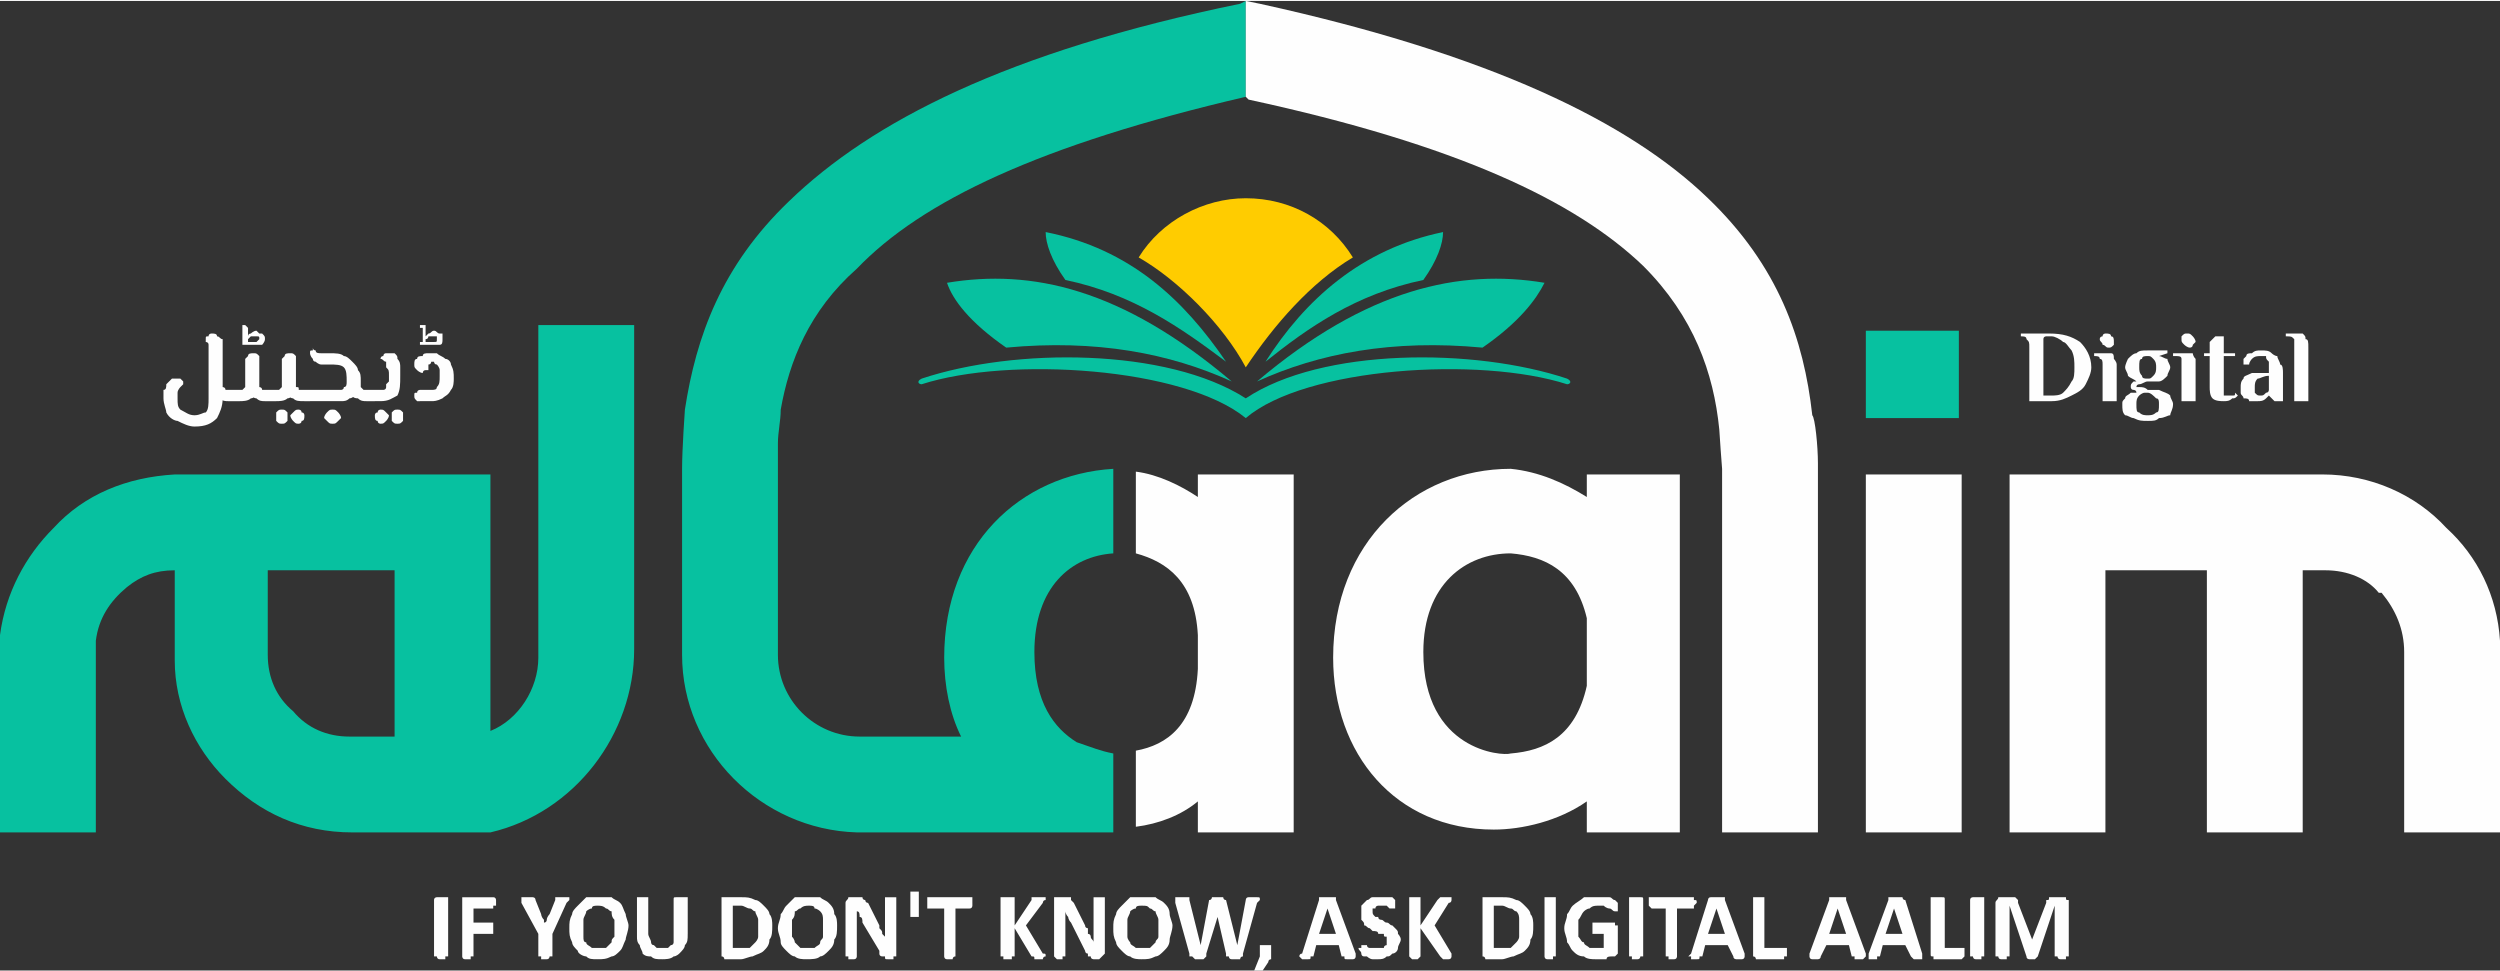
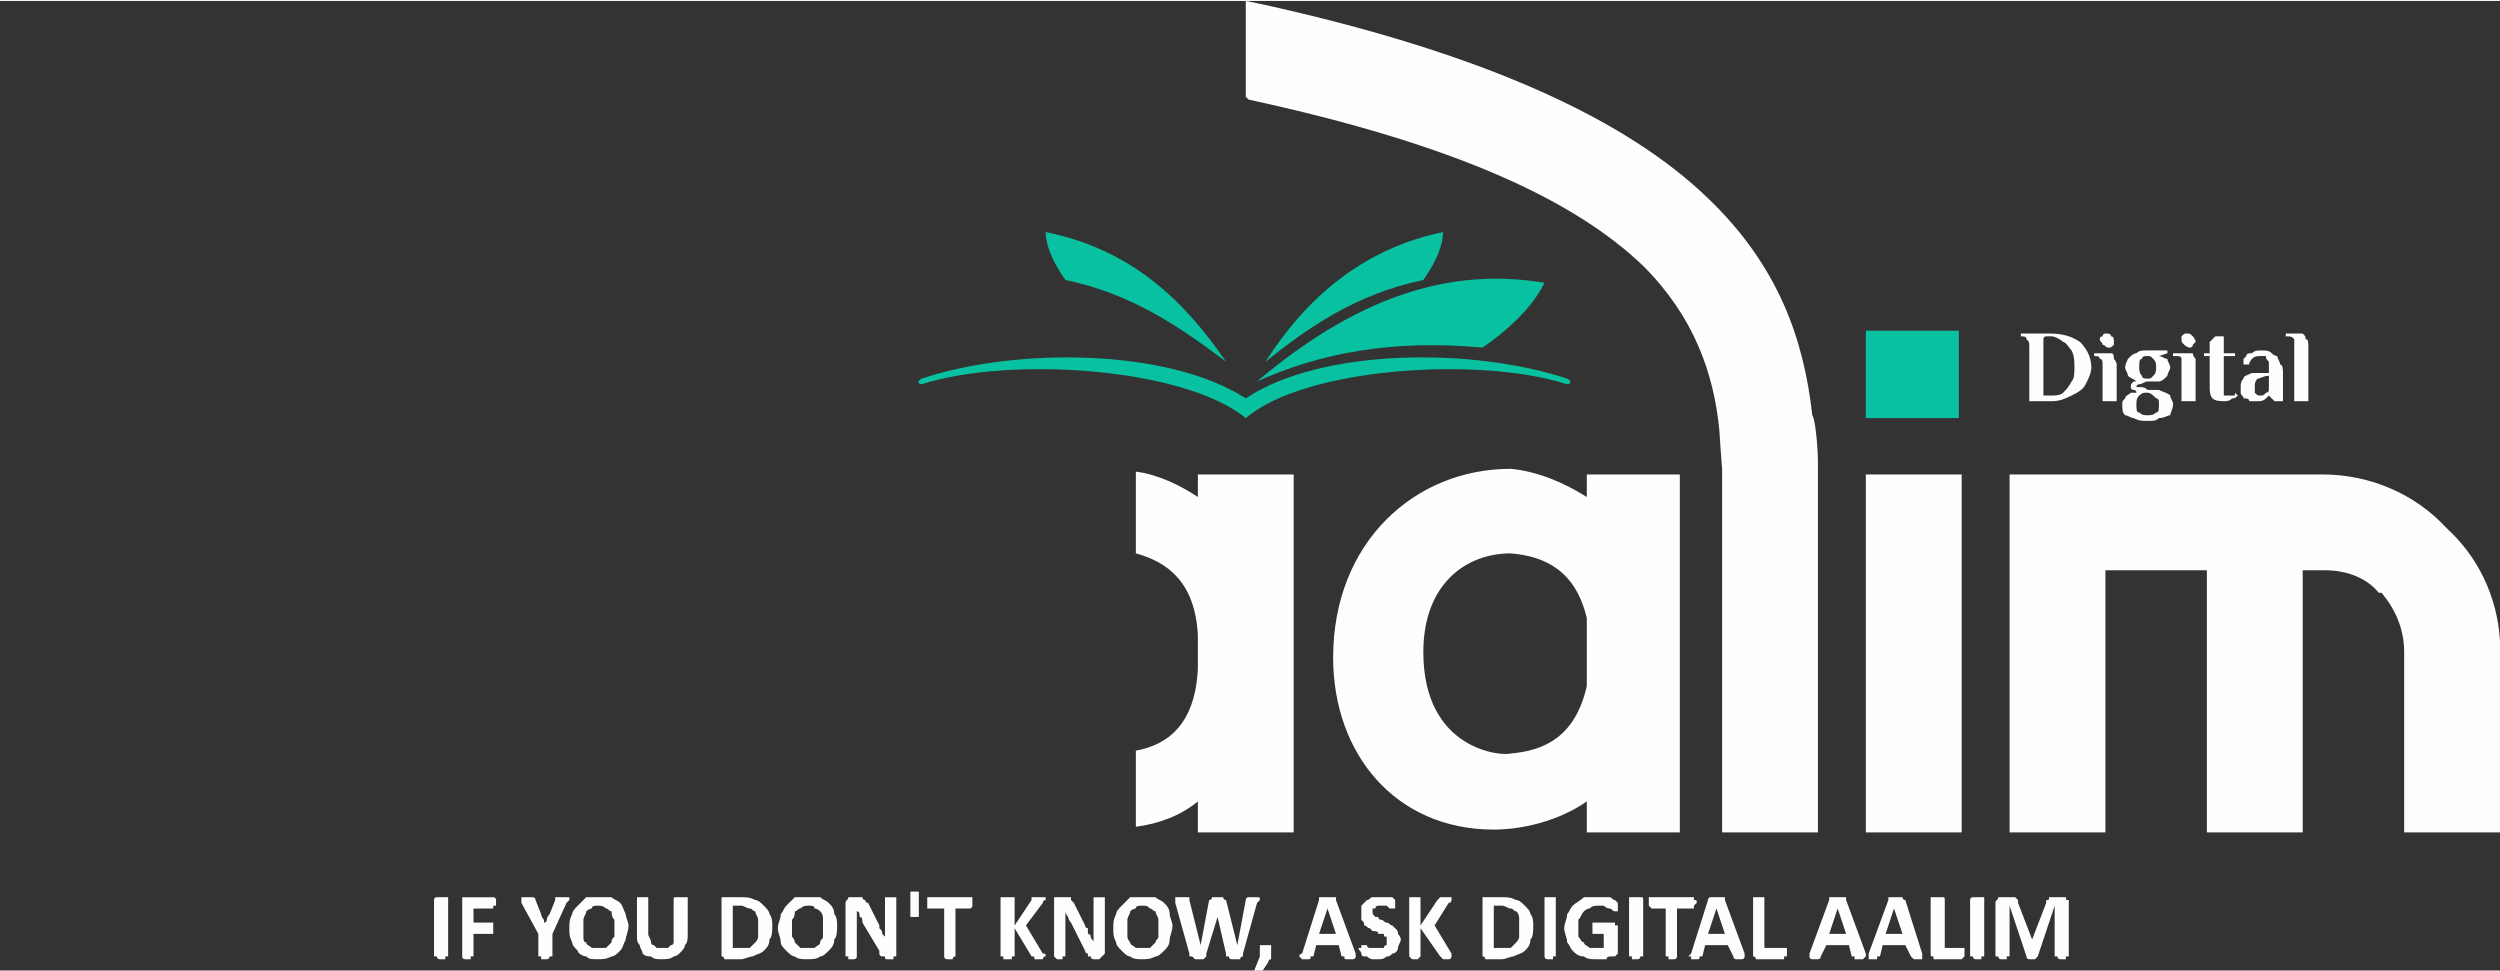
<svg xmlns="http://www.w3.org/2000/svg" xml:space="preserve" width="543px" height="211px" version="1.1" style="shape-rendering:geometricPrecision; text-rendering:geometricPrecision; image-rendering:optimizeQuality; fill-rule:evenodd; clip-rule:evenodd" viewBox="0 0 887 344">
  <rect x="0" y="0" width="887" height="344" fill="#333333" stroke="none" />
  <defs>
    <style type="text/css">
   
    .fil3 {fill:#07C1A0}
    .fil4 {fill:#FEFEFE}
    .fil2 {fill:#FFCC00}
    .fil0 {fill:#07C1A0;fill-rule:nonzero}
    .fil1 {fill:#FEFEFE;fill-rule:nonzero}
   
  </style>
  </defs>
  <g id="Layer_x0020_1">
    <g id="_2931169413152">
-       <path class="fil0" d="M140 261l0 -59 -45 0 0 30c0,8 3,15 9,20 5,6 12,9 20,9l16 0zm-140 34l0 -64 0 0c0,-2 0,-4 0,-6 2,-15 9,-28 19,-38 11,-12 26,-18 43,-19l112 0 0 5 0 86c10,-4 17,-15 17,-26l0 -118 34 0 0 115c0,30 -21,58 -51,65l0 -1 0 1 -12 0 -37 0c-18,0 -33,-7 -45,-19 -11,-11 -18,-26 -18,-42 0,-1 0,-2 0,-2l0 -30c-7,0 -12,2 -17,6 -6,5 -10,11 -11,19l0 68 -34 0zm395 -129c-33,2 -60,27 -60,67 0,10 2,20 6,28l-36 0c-16,0 -29,-13 -29,-29l0 -2 0 -73c0,-4 1,-8 1,-12 3,-17 10,-35 27,-50 23,-24 65,-44 138,-61l0 -34 -2 1c-83,17 -131,42 -160,70 -24,23 -33,48 -37,74 0,0 -1,14 -1,21l0 66c0,34 28,62 62,63l2 0 89 0 0 -28c-5,-1 -7,-2 -13,-4 -8,-5 -15,-14 -15,-32 0,-23 13,-34 28,-35l0 -30z" />
      <path class="fil1" d="M720 142l0 -19c0,-2 0,-2 -1,-3 0,-1 -1,-1 -2,-1l0 0 0 -1 10 0c5,0 8,1 11,3 2,2 4,5 4,9 0,2 -1,4 -2,6 -1,2 -3,3 -5,4 -2,1 -4,2 -7,2l-8 0zm8 -2c1,0 3,0 4,-1 1,-1 2,-2 3,-4 1,-1 1,-3 1,-5 0,-2 0,-4 -1,-6 -1,-1 -2,-3 -3,-3 -1,-1 -3,-2 -4,-2 -1,0 -1,0 -2,0 0,0 -1,0 -1,1l0 20c0,0 1,0 1,0 0,0 0,0 1,0 0,0 0,0 1,0zm18 2l0 -13c0,-1 0,-2 -1,-2 0,-1 -1,-1 -2,-1l0 0 0 -1 4 0c1,0 2,0 2,0 1,0 1,1 1,2 0,0 1,1 1,2l0 13 -5 0zm2 -19c-1,0 -1,-1 -2,-1 0,-1 -1,-1 -1,-2 0,-1 1,-1 1,-1 0,-1 1,-1 1,-1 1,0 2,0 2,1 1,0 1,1 1,2 0,0 0,1 0,1 -1,1 -1,1 -2,1zm14 26c-2,0 -3,0 -5,-1 -1,0 -2,-1 -3,-1 -1,-1 -1,-2 -1,-4 0,-1 0,-1 1,-2 0,-1 1,-1 2,-2 0,0 1,0 2,0 0,-1 -1,-1 -1,-1 -1,0 -1,-1 -1,-1 0,-1 0,-1 1,-2 0,0 0,0 1,0 -1,-1 -2,-1 -3,-2 0,-1 -1,-2 -1,-3 0,-1 1,-3 1,-3 1,-1 2,-2 3,-2 1,-1 2,-1 4,-1l7 0 0 1 -3 1c1,0 2,1 3,1 0,1 1,2 1,3 0,1 -1,2 -1,3 -1,1 -2,2 -3,2 -1,0 -3,0 -4,0 -1,0 -2,1 -3,1 0,0 -1,0 -1,1 0,0 1,0 1,0 1,0 2,0 3,1 2,0 3,0 4,0 2,1 3,1 4,2 0,1 1,2 1,3 0,2 -1,3 -1,4 -1,0 -2,1 -4,1 -1,1 -2,1 -4,1zm0 -2c1,0 2,0 3,-1 1,0 1,-1 1,-3 0,-1 0,-2 -1,-2 -1,-1 -2,-2 -3,-2l-1 0c-1,0 -2,1 -2,1 -1,1 -1,2 -1,3 0,2 0,3 1,3 1,1 2,1 3,1zm0 -13c1,0 1,0 2,-1 1,-1 1,-2 1,-3 0,-1 0,-2 -1,-3 -1,-1 -1,-1 -2,-1 -1,0 -2,0 -2,1 -1,0 -1,1 -1,3 0,1 0,2 1,3 0,1 1,1 2,1zm12 8l0 -13c0,-1 0,-2 0,-2 0,-1 -1,-1 -2,-1l-1 0 0 -1 5 0c1,0 1,0 2,0 0,0 0,1 1,2 0,0 0,1 0,2l0 13 -5 0zm3 -19c-1,0 -2,-1 -2,-1 -1,-1 -1,-1 -1,-2 0,-1 0,-1 0,-1 1,-1 1,-1 2,-1 1,0 1,0 2,1 0,0 1,1 1,2 0,0 -1,1 -1,1 0,1 -1,1 -1,1zm12 19c-1,0 -3,0 -4,-1 -1,-1 -1,-3 -1,-4l0 -11 -2 0 0 -1 2 0 0 -4 2 -2 3 0 0 6 4 0 0 1 -4 0 0 11c0,1 0,2 0,3 0,0 1,0 2,0 0,0 1,0 1,0 1,0 1,0 1,-1l1 1c-1,1 -1,1 -2,1 -1,1 -2,1 -3,1zm12 0c-1,0 -2,0 -3,0 0,-1 -1,-1 -2,-1 0,-1 -1,-1 -1,-2 0,-1 0,-1 0,-2 0,-1 0,-2 1,-3 0,-1 1,-1 3,-2 1,0 3,0 6,0l0 0c0,-2 0,-3 0,-4 -1,-1 -1,-1 -1,-2 -1,0 -2,0 -2,0 -1,0 -2,0 -3,1 0,0 -1,1 -1,2l-2 0c0,0 0,-1 0,-2 0,0 1,-1 1,-1 0,-1 1,-1 2,-1 1,-1 2,-1 3,-1 2,0 3,0 4,1 0,0 1,1 2,1 0,1 1,2 1,3 1,0 1,2 1,3l0 10 -3 0 -2 -2 0 0c0,0 -1,1 -1,1 -1,1 -2,1 -3,1zm1 -2c1,0 1,0 2,-1 1,0 1,-1 1,-1l0 -5 0 0c-2,0 -3,1 -4,1 -1,1 -1,2 -1,3 0,1 0,2 0,2 1,1 1,1 2,1zm12 2l0 -19c0,-2 0,-2 0,-3 -1,-1 -1,-1 -3,-1l0 0 0 -1 4 0c1,0 2,0 2,0 1,1 1,1 1,2 1,0 1,1 1,3l0 19 -5 0z" />
-       <path class="fil1" d="M81 142c-1,0 -2,0 -3,-1 -1,0 -2,-1 -3,-2 0,-1 -1,-3 -1,-4l5 0c0,1 0,1 0,2 0,0 1,0 1,1 0,0 1,0 1,0l2 0 0 4 -2 0zm-12 9c-2,0 -4,-1 -6,-2 -1,0 -3,-1 -4,-3 0,-1 -1,-3 -1,-5 0,-1 0,-2 0,-3 1,0 1,-1 1,-2 1,-1 1,-1 2,-2 0,0 1,0 1,0 1,0 2,0 2,0 0,0 1,1 1,1 0,0 0,1 0,1 0,0 -1,1 -1,1 0,0 -1,1 -1,2 0,0 0,1 0,2 0,2 0,3 1,4 2,1 3,2 5,2 2,0 3,-1 4,-1 1,-1 1,-3 1,-5l0 -17c0,-1 0,-2 0,-2 0,-1 -1,-1 -1,-1 0,0 0,0 0,0 0,-1 0,-1 0,-1 0,-1 0,-1 1,-1 0,-1 1,-1 1,-1 1,0 2,0 2,1 1,0 1,1 2,1 0,1 0,2 0,3l0 18c0,3 -1,5 -2,7 -2,2 -4,3 -8,3zm14 -9l0 -4c0,0 1,0 1,1 0,0 0,1 0,1 0,1 0,1 0,2 0,0 -1,0 -1,0zm0 0l0 -4 2 0c1,0 1,0 1,0 1,-1 1,-1 1,-1 0,-1 0,-1 0,-2l0 -8c0,0 1,-1 1,-1 0,-1 1,-1 2,-1 1,0 1,0 2,1 0,0 0,1 0,1l0 8c0,1 0,3 -1,4 0,1 -1,2 -2,2 -1,1 -3,1 -4,1l-2 0zm11 0c-1,0 -2,0 -3,-1 -1,0 -2,-1 -3,-2 0,-1 -1,-3 -1,-4l5 0c0,1 0,1 0,2 0,0 1,0 1,1 0,0 1,0 1,0l2 0 0 4 -2 0zm2 0l0 -4c1,0 1,0 1,1 0,0 0,1 0,1 0,1 0,1 0,2 0,0 0,0 -1,0zm-13 0c0,0 0,0 0,0 -1,-1 -1,-1 -1,-2 0,0 0,-1 1,-1 0,-1 0,-1 0,-1l0 4zm3 -20c0,0 0,0 0,0 0,0 0,-1 0,-1 0,0 0,0 0,0l0 0 0 -5c0,0 0,0 0,0 0,0 0,0 0,0 0,-1 0,-1 0,-1 0,0 0,0 1,0 0,0 0,0 0,0 1,1 1,1 1,1l0 3c0,0 0,-1 1,-1 0,0 1,-1 2,-1 0,0 1,1 1,1 1,0 1,0 1,0 1,1 1,1 1,2 0,1 -1,2 -1,2 -1,0 -1,0 -2,0l-5 0zm2 -1l3 0c0,0 0,0 1,-1 0,0 0,0 0,0 0,-1 0,-1 -1,-1 0,0 0,0 -1,0 0,0 -1,0 -1,0 0,0 -1,1 -1,1 0,0 0,1 0,1zm8 21l0 -4 2 0c1,0 1,0 1,0 1,-1 1,-1 1,-1 0,-1 0,-1 0,-2l0 -8c0,0 1,-1 1,-1 0,-1 1,-1 2,-1 1,0 1,0 2,1 0,0 0,1 0,1l0 8c0,1 0,3 -1,4 0,1 -1,2 -2,2 -1,1 -3,1 -4,1l-2 0zm12 0c-2,0 -3,0 -4,-1 -1,0 -2,-1 -3,-2 0,-1 -1,-3 -1,-4l5 0c0,1 0,1 0,2 1,0 1,0 1,1 1,0 1,0 2,0l1 0 0 4 -1 0zm1 0l0 -4c1,0 1,0 1,1 0,0 0,1 0,1 0,1 0,1 0,2 0,0 0,0 -1,0zm-13 0c0,0 0,0 0,0 0,-1 0,-1 0,-2 0,0 0,-1 0,-1 0,-1 0,-1 0,-1l0 4zm10 8c-1,0 -1,0 -2,-1 0,0 -1,-1 -1,-2 0,0 1,-1 1,-1 1,-1 1,-1 2,-1 0,0 1,0 1,1 1,0 1,1 1,1 0,1 0,2 -1,2 0,1 -1,1 -1,1zm-6 0c-1,0 -1,0 -2,-1 0,0 0,-1 0,-2 0,0 0,-1 0,-1 1,-1 1,-1 2,-1 1,0 1,0 2,1 0,0 0,1 0,1 0,1 0,2 0,2 -1,1 -1,1 -2,1zm30 -8c-1,0 -2,0 -3,-1 -2,0 -2,-1 -3,-2 -1,-1 -1,-3 -1,-4l0 0 5 0 0 0c0,1 0,1 0,2 0,0 0,0 1,1 0,0 1,0 1,0l2 0 0 4 -2 0zm-21 0l0 -4 12 0c0,0 1,0 1,-1 1,0 1,-1 1,-2 0,-2 0,-4 -1,-5 -1,-1 -3,-1 -5,-1 0,0 0,0 -1,0 0,0 -1,0 -1,0 -1,0 -1,0 -1,0 -1,0 -2,-1 -2,-1 -1,0 -1,-1 -1,-1 -1,-1 -1,-2 -1,-2 0,-1 0,-1 1,-1 0,0 0,-1 0,-1 0,1 1,1 1,1 0,1 1,1 2,1 0,0 1,0 1,0 1,0 1,0 1,0 1,0 1,0 1,0 2,0 4,0 5,1 1,0 2,1 3,2 1,1 2,2 2,3 1,1 1,2 1,4 0,1 -1,3 -1,4 -1,1 -2,2 -3,2 -1,1 -2,1 -3,1l-12 0zm0 0c0,0 0,0 0,0 0,-1 0,-1 0,-2 0,0 0,-1 0,-1 0,-1 0,-1 0,-1l0 4zm23 0l0 -4c0,0 0,0 1,1 0,0 0,1 0,1 0,1 0,1 0,2 -1,0 -1,0 -1,0zm-14 8c-1,0 -1,0 -2,-1 0,0 -1,-1 -1,-1 0,-1 1,-2 1,-2 1,-1 1,-1 2,-1 1,0 1,0 2,1 0,0 1,1 1,2 0,0 -1,1 -1,1 -1,1 -1,1 -2,1zm14 -8l0 -4 3 0c1,0 1,0 1,0 0,0 1,0 1,-1 0,0 0,0 0,-1 0,0 1,-1 1,-1 0,-1 0,-2 0,-2 0,-2 0,-2 -1,-3 0,-1 0,-1 0,-2 -1,0 -1,-1 -2,-1 0,0 0,-1 1,-1 0,0 0,-1 1,-1 0,0 0,0 1,0 1,0 1,0 2,0 1,1 1,1 1,2 1,1 1,2 1,3 0,1 0,2 0,3 0,3 0,5 -1,7 -2,1 -3,2 -6,2l-3 0zm0 0c0,0 0,0 -1,0 0,-1 0,-1 0,-2 0,0 0,-1 0,-1 1,-1 1,-1 1,-1l0 4zm9 8c-1,0 -1,0 -2,-1 0,0 0,-1 0,-2 0,0 0,-1 0,-1 1,-1 1,-1 2,-1 1,0 1,0 2,1 0,0 0,1 0,1 0,1 0,2 0,2 -1,1 -1,1 -2,1zm-6 0c0,0 -1,0 -1,-1 -1,0 -1,-1 -1,-2 0,0 0,-1 1,-1 0,-1 1,-1 1,-1 1,0 1,0 2,1 0,0 1,1 1,1 0,1 -1,2 -1,2 -1,1 -1,1 -2,1zm14 -8c0,0 -1,0 -1,0 -1,-1 -1,-1 -1,-2 0,-1 0,-1 1,-1 0,-1 1,-1 1,-1l4 0c1,0 2,0 2,-1 1,-1 1,-2 1,-4 0,-1 0,-2 0,-2 0,-1 -1,-2 -1,-2 -1,0 -1,-1 -1,-1l0 0c0,0 0,0 -1,0 0,0 0,1 -1,1 0,1 0,1 0,2 0,0 -1,0 -1,0 -1,0 -1,1 -1,1 -1,0 -2,-1 -2,-1 -1,-1 -1,-1 -1,-2 0,-1 0,-2 1,-2 0,-1 1,-1 2,-1 0,-1 1,-1 2,-1 0,0 1,0 1,0 1,0 1,0 2,0 1,1 2,1 3,2 1,0 2,1 2,2 1,2 1,3 1,5 0,1 0,3 -1,4 -1,2 -2,2 -3,3 -2,1 -3,1 -4,1l-4 0zm0 -20c0,0 0,0 0,0 0,0 0,-1 0,-1 0,0 0,0 0,0l1 0 0 -5c0,0 0,0 0,0 -1,0 -1,0 -1,0 0,-1 0,-1 0,-1 0,0 1,0 1,0 0,0 1,0 1,0 0,1 0,1 0,1l0 3c0,0 1,-1 1,-1 1,0 1,-1 2,-1 1,0 1,1 2,1 0,0 0,0 1,0 0,1 0,1 0,2 0,1 0,2 -1,2 0,0 -1,0 -1,0l-6 0zm2 -1l3 0c1,0 1,0 1,-1 0,0 0,0 0,0 0,-1 0,-1 0,-1 -1,0 -1,0 -1,0 -1,0 -1,0 -2,0 0,0 0,1 -1,1 0,0 0,1 0,1z" />
      <path class="fil1" d="M159 339c0,0 0,0 0,0 0,0 0,0 -1,0 0,0 0,1 0,1 -1,0 -1,0 -1,0 -1,0 -1,0 -1,0 -1,0 -1,-1 -1,-1 0,0 0,0 0,0 0,0 -1,0 -1,0l0 -20c0,-1 1,-1 1,-1 0,0 0,0 0,0 0,0 0,0 1,0 0,0 0,0 1,0 0,0 0,0 1,0 0,0 0,0 0,0 1,0 1,0 1,0 0,0 0,0 0,1l0 20zm17 -19c0,0 0,0 0,1 0,0 0,0 -1,0 0,0 0,0 0,0 0,0 0,1 0,1l-7 0 0 5 7 0c0,0 0,0 0,0 0,0 0,1 0,1 0,0 0,0 0,0 0,0 0,1 0,1 0,0 0,1 0,1 0,0 0,0 0,0 0,1 0,1 0,1 0,0 0,0 0,0l-7 0 0 8c0,0 0,0 0,0 0,0 0,0 -1,0 0,0 0,1 0,1 -1,0 -1,0 -1,0 -1,0 -1,0 -1,0 -1,0 -1,-1 -1,-1 0,0 0,0 0,0 0,0 0,0 0,0l0 -20c0,0 0,-1 0,-1 0,0 0,0 1,0l10 0c0,0 0,0 0,0 0,0 0,0 0,0 1,0 1,1 1,1 0,0 0,0 0,1zm20 11l0 8c0,0 -1,0 -1,0 0,0 0,0 0,0 0,0 0,1 -1,1 0,0 0,0 -1,0 0,0 0,0 -1,0 0,0 0,-1 0,-1 -1,0 -1,0 -1,0 0,0 0,0 0,0l0 -8 -6 -11c0,-1 0,-1 0,-1 0,-1 0,-1 0,-1 0,0 0,0 1,0 0,0 0,0 1,0 1,0 1,0 1,0 1,0 1,0 1,0 0,0 0,0 0,0 0,0 1,0 1,1l2 5c0,0 0,1 1,2 0,0 0,1 0,1l0 0c1,0 1,-1 1,-1 0,-1 1,-2 1,-2l2 -5c0,0 0,-1 0,-1 0,0 1,0 1,0 0,0 0,0 0,0 1,0 1,0 2,0 0,0 1,0 1,0 0,0 1,0 1,0 0,0 0,0 0,1 0,0 0,0 -1,1l-5 11zm27 -3c0,2 -1,4 -1,5 -1,2 -1,3 -2,4 -1,1 -2,2 -3,2 -2,1 -3,1 -5,1 -2,0 -3,0 -4,-1 -1,0 -3,-1 -3,-2 -1,-1 -2,-2 -2,-3 -1,-2 -1,-3 -1,-5 0,-2 0,-3 1,-5 0,-1 1,-2 2,-3 1,-1 2,-2 3,-3 1,0 3,0 5,0 1,0 3,0 4,0 1,1 2,1 3,2 1,1 1,2 2,4 0,1 1,3 1,4zm-5 1c0,-1 0,-2 0,-3 -1,-1 -1,-2 -1,-3 -1,0 -1,-1 -2,-1 -1,-1 -2,-1 -3,-1 -1,0 -2,0 -2,1 -1,0 -2,1 -2,1 0,1 -1,2 -1,3 0,1 0,2 0,3 0,1 0,2 0,3 0,1 0,2 1,2 0,1 1,1 2,2 0,0 1,0 2,0 1,0 2,0 3,0 1,-1 1,-1 2,-2 0,-1 0,-1 1,-2 0,-1 0,-2 0,-3zm26 2c0,2 0,3 -1,4 0,1 -1,2 -2,3 0,0 -1,1 -2,1 -1,1 -3,1 -4,1 -2,0 -3,0 -4,-1 -1,0 -2,0 -3,-1 0,-1 -1,-2 -1,-3 -1,-1 -1,-2 -1,-3l0 -13c0,-1 0,-1 0,-1 0,0 0,0 1,0 0,0 0,0 0,0 1,0 1,0 1,0 1,0 1,0 1,0 1,0 1,0 1,0 0,0 0,0 0,0 0,0 0,0 0,1l0 12c0,1 1,2 1,3 0,0 0,1 1,1 0,0 1,1 1,1 1,0 1,0 2,0 1,0 1,0 2,0 0,0 1,-1 1,-1 1,0 1,-1 1,-1 0,-1 0,-2 0,-2l0 -13c0,-1 0,-1 1,-1 0,0 0,0 0,0 0,0 0,0 1,0 0,0 0,0 1,0 0,0 0,0 1,0 0,0 0,0 0,0 0,0 1,0 1,0 0,0 0,0 0,1l0 12zm30 -3c0,2 0,4 -1,5 0,2 -1,3 -2,4 -1,1 -2,1 -4,2 -1,0 -3,1 -4,1l-6 0c0,0 0,-1 -1,-1 0,0 0,0 0,-1l0 -19c0,0 0,-1 0,-1 1,0 1,0 1,0l6 0c2,0 3,0 5,1 1,0 2,1 3,2 1,1 2,2 2,3 1,1 1,3 1,4zm-5 1c0,-1 0,-2 0,-3 0,-1 -1,-2 -1,-3 -1,0 -1,-1 -2,-1 -1,0 -2,-1 -3,-1l-3 0 0 15 3 0c1,0 2,0 3,0 1,-1 1,-1 2,-2 0,0 1,-1 1,-2 0,-1 0,-2 0,-3zm28 -1c0,2 0,4 -1,5 0,2 -1,3 -2,4 -1,1 -2,2 -3,2 -1,1 -3,1 -5,1 -1,0 -3,0 -4,-1 -1,0 -2,-1 -3,-2 -1,-1 -2,-2 -2,-3 0,-2 -1,-3 -1,-5 0,-2 1,-3 1,-5 1,-1 1,-2 2,-3 1,-1 2,-2 3,-3 2,0 3,0 5,0 2,0 3,0 4,0 1,1 2,1 3,2 1,1 2,2 2,4 1,1 1,3 1,4zm-5 1c0,-1 0,-2 0,-3 0,-1 0,-2 -1,-3 0,0 -1,-1 -2,-1 0,-1 -1,-1 -2,-1 -1,0 -2,0 -3,1 -1,0 -1,1 -2,1 0,1 0,2 -1,3 0,1 0,2 0,3 0,1 0,2 0,3 1,1 1,2 1,2 1,1 1,1 2,2 1,0 2,0 3,0 1,0 2,0 2,0 1,-1 2,-1 2,-2 0,-1 1,-1 1,-2 0,-1 0,-2 0,-3zm26 9c0,0 0,0 0,1 0,0 0,0 0,0 0,0 -1,0 -1,0 0,1 0,1 0,1l-2 0c-1,0 -1,0 -1,-1 -1,0 -1,0 -1,0 0,0 -1,0 -1,-1 0,0 0,-1 0,-1l-6 -10c0,-1 0,-2 -1,-2 0,-1 0,-2 -1,-2l0 0c0,1 0,1 0,2 0,1 0,2 0,3l0 11c0,0 0,0 0,0 0,0 0,0 0,0 0,0 0,1 -1,1 0,0 0,0 -1,0 0,0 0,0 -1,0 0,0 0,-1 0,-1 0,0 0,0 0,0 0,0 -1,0 -1,0l0 -19c0,-1 1,-1 1,-2 0,0 1,0 1,0l2 0c1,0 1,0 1,0 1,0 1,0 1,0 0,1 1,1 1,1 0,0 0,1 1,1l4 8c0,1 0,1 0,1 1,1 1,1 1,2 0,0 1,1 1,1 0,1 0,1 0,2l0 0c0,-1 0,-2 0,-3 0,-1 0,-2 0,-2l0 -10c0,-1 0,-1 0,-1 0,0 1,0 1,0 0,0 0,0 0,0 1,0 1,0 1,0 1,0 1,0 1,0 1,0 1,0 1,0 0,0 0,0 0,0 0,0 0,0 0,1l0 19zm8 -14c0,0 0,1 0,1 0,0 0,0 0,0 0,0 -1,0 -1,0 0,0 0,0 0,0 -1,0 -1,0 -1,0 0,0 -1,0 -1,0 0,0 0,0 0,0 0,0 0,-1 0,-1l0 -7c0,0 0,0 0,0 0,0 0,-1 0,-1 0,0 0,0 1,0 0,0 0,0 1,0 0,0 0,0 0,0 1,0 1,0 1,0 0,0 0,0 0,1 0,0 0,0 0,0l0 7zm19 -4c0,0 0,0 0,1 0,0 0,0 0,0 0,0 0,0 0,0 0,0 0,1 -1,1l-5 0 0 17c0,0 0,0 0,0 0,0 0,0 0,0 -1,0 -1,1 -1,1 0,0 -1,0 -1,0 -1,0 -1,0 -1,0 -1,0 -1,-1 -1,-1 0,0 0,0 0,0 0,0 0,0 0,0l0 -17 -6 0c0,0 0,-1 0,-1 0,0 0,0 0,0 0,0 0,0 0,0 0,-1 0,-1 0,-1 0,-1 0,-1 0,-1 0,0 0,-1 0,-1 0,0 0,0 0,0 0,0 0,0 0,0l15 0c1,0 1,0 1,0 0,0 0,0 0,0 0,0 0,1 0,1 0,0 0,0 0,1zm26 19c0,0 0,0 0,0 0,0 0,0 0,0 -1,0 -1,1 -1,1 0,0 -1,0 -1,0 -1,0 -2,0 -2,0 0,-1 0,-1 -1,-1 0,0 0,0 0,0l-6 -10 0 10c0,0 0,0 0,0 -1,0 -1,0 -1,0 0,0 0,1 0,1 -1,0 -1,0 -2,0 0,0 0,0 -1,0 0,0 0,-1 0,-1 0,0 -1,0 -1,0 0,0 0,0 0,0l0 -20c0,-1 0,-1 0,-1 0,0 1,0 1,0 0,0 0,0 0,0 1,0 1,0 1,0 1,0 1,0 2,0 0,0 0,0 0,0 0,0 0,0 1,0 0,0 0,0 0,1l0 9 6 -9c0,-1 0,-1 0,-1 0,0 0,0 1,0 0,0 0,0 0,0 1,0 1,0 1,0 1,0 1,0 2,0 0,0 0,0 0,0 0,0 0,0 1,0 0,0 0,0 0,1 0,0 0,0 0,0 -1,0 -1,1 -1,1l-6 8 6 10c1,0 1,0 1,1 0,0 0,0 0,0zm21 -1c0,0 0,0 -1,1 0,0 0,0 0,0 0,0 0,0 0,0 -1,1 -1,1 -1,1l-2 0c0,0 -1,0 -1,-1 0,0 0,0 -1,0 0,0 0,0 0,-1 -1,0 -1,-1 -1,-1l-5 -10c-1,-1 -1,-2 -1,-2 -1,-1 -1,-2 -1,-2l0 0c0,1 0,1 0,2 0,1 0,2 0,3l0 11c0,0 0,0 0,0 0,0 0,0 -1,0 0,0 0,1 0,1 0,0 -1,0 -1,0 -1,0 -1,0 -1,0 0,0 -1,-1 -1,-1 0,0 0,0 0,0 0,0 0,0 0,0l0 -19c0,-1 0,-1 0,-2 1,0 1,0 1,0l3 0c0,0 1,0 1,0 0,0 0,0 1,0 0,1 0,1 0,1 0,0 1,1 1,1l4 8c0,1 1,1 1,1 0,1 0,1 0,2 1,0 1,1 1,1 0,1 1,1 1,2l0 0c0,-1 0,-2 0,-3 0,-1 0,-2 0,-2l0 -10c0,-1 0,-1 0,-1 0,0 0,0 0,0 0,0 0,0 1,0 0,0 0,0 1,0 0,0 0,0 1,0 0,0 0,0 0,0 0,0 0,0 1,0 0,0 0,0 0,1l0 19zm24 -10c0,2 -1,4 -1,5 0,2 -1,3 -2,4 -1,1 -2,2 -3,2 -2,1 -3,1 -5,1 -1,0 -3,0 -4,-1 -1,0 -2,-1 -3,-2 -1,-1 -2,-2 -2,-3 -1,-2 -1,-3 -1,-5 0,-2 0,-3 1,-5 0,-1 1,-2 2,-3 1,-1 2,-2 3,-3 1,0 3,0 5,0 1,0 3,0 4,0 1,1 2,1 3,2 1,1 2,2 2,4 0,1 1,3 1,4zm-5 1c0,-1 0,-2 0,-3 0,-1 -1,-2 -1,-3 -1,0 -1,-1 -2,-1 -1,-1 -1,-1 -3,-1 -1,0 -2,0 -2,1 -1,0 -2,1 -2,1 0,1 -1,2 -1,3 0,1 0,2 0,3 0,1 0,2 0,3 0,1 1,2 1,2 0,1 1,1 2,2 0,0 1,0 2,0 1,0 2,0 3,0 1,-1 1,-1 2,-2 0,-1 1,-1 1,-2 0,-1 0,-2 0,-3zm30 9c0,1 0,1 0,1 0,0 0,0 0,0 -1,0 -1,1 -1,1 -1,0 -1,0 -2,0 0,0 -1,0 -1,0 -1,0 -1,-1 -1,-1 0,0 0,0 -1,0 0,0 0,0 0,-1l-3 -13 0 0 -4 13c0,1 0,1 0,1 0,0 0,0 0,0 0,0 -1,1 -1,1 0,0 -1,0 -2,0 0,0 -1,0 -1,0 0,0 -1,-1 -1,-1 0,0 0,0 -1,0 0,0 0,0 0,-1l-5 -18c0,-1 0,-1 0,-1 0,-1 0,-1 0,-1 1,0 1,0 1,0 0,0 1,0 1,0 1,0 1,0 2,0 0,0 0,0 0,0 0,0 1,0 1,0 0,0 0,1 0,1l4 16 0 0 3 -16c1,0 1,-1 1,-1 0,0 0,0 0,0 0,0 0,0 1,0 0,0 0,0 1,0 0,0 1,0 1,0 1,0 1,0 1,0 0,0 0,0 0,0 0,0 0,1 1,1l4 16 0 0 3 -16c0,0 0,-1 1,-1 0,0 0,0 0,0 0,0 0,0 0,0 1,0 1,0 2,0 0,0 1,0 1,0 0,0 0,0 0,0 1,0 1,0 1,1 0,0 0,0 -1,1l-5 18zm10 -2c0,1 0,1 0,2 0,0 0,0 0,1 0,0 0,0 0,1 0,0 -1,0 -1,1l-2 3c0,0 0,0 0,0 0,0 -1,0 -1,0 0,0 0,0 0,0 0,0 -1,0 -1,0 0,0 0,0 -1,0 0,0 0,0 0,0 0,0 0,0 0,0 0,0 0,0 0,0l2 -5 0 -3c0,0 0,0 0,0 0,-1 0,-1 0,-1 1,0 1,0 1,0 0,0 1,0 1,0 1,0 1,0 1,0 0,0 1,0 1,0 0,0 0,0 0,1 0,0 0,0 0,0zm30 2c0,0 0,1 0,1 0,0 0,0 0,0 0,0 0,1 -1,1 0,0 0,0 -1,0 -1,0 -1,0 -1,0 -1,0 -1,0 -1,-1 0,0 0,0 0,0 0,0 0,0 -1,0l-1 -4 -8 0 -1 4c0,0 -1,0 -1,0 0,0 0,0 0,0 0,1 0,1 -1,1 0,0 0,0 -1,0 0,0 -1,0 -1,0 0,0 -1,-1 -1,-1 0,0 0,0 0,0 0,0 0,-1 1,-1l6 -19c0,0 0,-1 0,-1 0,0 1,0 1,0 0,0 0,0 1,0 0,0 0,0 1,0 1,0 1,0 2,0 0,0 0,0 0,0 1,0 1,0 1,0 0,0 0,1 0,1l7 19zm-10 -16l0 0 -3 9 6 0 -3 -9z" />
      <path class="fil1" d="M497 333c0,1 -1,2 -1,3 0,1 -1,2 -2,2 -1,1 -1,1 -2,1 -1,1 -2,1 -3,1 -1,0 -2,0 -2,0 -1,0 -2,-1 -2,-1 -1,0 -1,0 -1,0 -1,0 -1,-1 -1,-1 0,0 0,0 0,0 0,-1 -1,-1 -1,-2 0,0 0,0 1,0 0,-1 0,-1 0,-1 0,0 0,0 0,0 0,0 0,0 0,0 0,0 0,0 1,0 0,0 0,0 1,0 0,1 1,1 1,1 1,0 2,0 3,0 0,0 1,0 1,0 0,0 1,0 1,0 0,-1 1,-1 1,-1 0,-1 0,-1 0,-1 0,-1 0,-1 0,-2 -1,0 -1,0 -1,-1 -1,0 -1,0 -2,0 0,-1 -1,-1 -2,-1 0,0 -1,-1 -1,-1 -1,0 -1,-1 -2,-1 0,-1 0,-1 -1,-2 0,-1 0,-1 0,-2 0,-1 0,-2 0,-3 1,-1 1,-1 2,-2 1,0 1,-1 2,-1 1,0 2,0 3,0 1,0 1,0 2,0 0,0 1,0 1,0 0,0 1,0 1,0 1,1 1,1 1,1 0,0 0,0 0,0 0,0 0,0 0,0 0,1 0,1 0,1 0,0 0,0 0,1 0,0 0,0 0,0 0,1 0,1 0,1 0,0 0,0 0,0 0,0 0,0 0,0 0,0 -1,0 -1,0 0,0 0,0 -1,0 0,0 -1,-1 -1,-1 -1,0 -1,0 -2,0 0,0 -1,0 -1,0 0,0 -1,0 -1,1 0,0 0,0 -1,0 0,1 0,1 0,1 0,1 0,1 1,2 0,0 0,0 1,0 0,1 1,1 1,1 1,0 1,1 2,1 1,0 1,1 2,1 0,0 1,1 1,1 1,1 1,1 1,2 0,0 1,1 1,2zm19 6c0,0 0,0 -1,0 0,0 0,0 0,0 0,0 0,1 -1,1 0,0 0,0 -1,0 0,0 -1,0 -1,0 -1,-1 -1,-1 -1,-1 0,0 0,0 0,0l-7 -10 0 10c0,0 0,0 0,0 0,0 0,0 0,0 0,0 -1,1 -1,1 0,0 -1,0 -1,0 0,0 -1,0 -1,0 0,0 -1,-1 -1,-1 0,0 0,0 0,0 0,0 0,0 0,0l0 -20c0,-1 0,-1 0,-1 0,0 0,0 0,0 0,0 1,0 1,0 0,0 1,0 1,0 0,0 1,0 1,0 0,0 1,0 1,0 0,0 0,0 0,0 0,0 0,0 0,1l0 9 6 -9c1,-1 1,-1 1,-1 0,0 0,0 0,0 0,0 1,0 1,0 0,0 1,0 1,0 0,0 1,0 1,0 0,0 1,0 1,0 0,0 0,0 0,0 0,0 0,0 0,1 0,0 0,0 0,0 0,0 0,1 -1,1l-5 8 6 10c0,0 0,0 0,1 1,0 1,0 1,0zm28 -11c0,2 0,4 -1,5 0,2 -1,3 -2,4 -1,1 -2,1 -4,2 -1,0 -3,1 -4,1l-6 0c0,0 0,-1 -1,-1 0,0 0,0 0,-1l0 -19c0,0 0,-1 0,-1 1,0 1,0 1,0l6 0c2,0 3,0 5,1 1,0 2,1 3,2 1,1 2,2 2,3 1,1 1,3 1,4zm-5 1c0,-1 0,-2 0,-3 0,-1 0,-2 -1,-3 -1,0 -1,-1 -2,-1 -1,0 -2,-1 -3,-1l-3 0 0 15 3 0c1,0 2,0 3,0 1,-1 1,-1 2,-2 0,0 1,-1 1,-2 0,-1 0,-2 0,-3zm13 10c0,0 0,0 0,0 0,0 0,0 -1,0 0,0 0,1 0,1 0,0 -1,0 -1,0 -1,0 -1,0 -1,0 -1,0 -1,-1 -1,-1 0,0 0,0 0,0 0,0 0,0 0,0l0 -20c0,-1 0,-1 0,-1 0,0 0,0 0,0 0,0 0,0 1,0 0,0 0,0 1,0 0,0 1,0 1,0 0,0 0,0 0,0 1,0 1,0 1,0 0,0 0,0 0,1l0 20zm22 -18c0,1 0,1 0,1 0,0 0,1 0,1 0,0 0,0 -1,0 0,0 0,0 0,0 0,0 0,0 0,0 -1,0 -1,-1 -2,-1 0,0 -1,0 -2,-1 0,0 -1,0 -2,0 -1,0 -2,0 -3,1 -1,0 -2,1 -2,1 -1,1 -1,2 -2,3 0,1 0,2 0,3 0,1 0,2 0,3 1,1 1,2 2,2 0,1 1,1 2,2 1,0 2,0 3,0 0,0 1,0 1,0 1,0 1,0 1,0l0 -5 -4 0c0,0 0,-1 0,-1 0,0 0,-1 0,-1 0,0 0,-1 0,-1 0,0 0,0 0,0 0,-1 0,-1 0,-1 0,0 0,0 0,0l8 0c0,0 0,0 0,0 0,0 0,0 0,1 1,0 1,0 1,0 0,0 0,0 0,1l0 8c0,1 0,1 0,1 0,0 -1,1 -1,1 0,0 -1,0 -1,0 -1,0 -2,0 -2,1 -1,0 -1,0 -2,0 0,0 -1,0 -2,0 -1,0 -3,0 -4,-1 -2,0 -3,-1 -4,-2 -1,-1 -1,-2 -2,-3 0,-2 -1,-3 -1,-5 0,-2 1,-3 1,-5 1,-1 1,-2 2,-3 1,-1 3,-2 4,-3 1,0 3,0 5,0 1,0 1,0 2,0 1,0 2,0 2,0 1,0 1,1 2,1 0,0 0,0 0,0 1,1 1,1 1,1 0,0 0,1 0,1zm9 18c0,0 0,0 -1,0 0,0 0,0 0,0 0,0 0,1 -1,1 0,0 0,0 -1,0 0,0 0,0 -1,0 0,0 0,-1 0,-1 -1,0 -1,0 -1,0 0,0 0,0 0,0l0 -20c0,-1 0,-1 0,-1 0,0 0,0 1,0 0,0 0,0 0,0 1,0 1,0 1,0 1,0 1,0 1,0 1,0 1,0 1,0 0,0 0,0 0,0 1,0 1,0 1,1l0 20zm19 -19c0,0 0,0 -1,1 0,0 0,0 0,0 0,0 0,0 0,0 0,0 0,1 0,1l-6 0 0 17c0,0 0,0 0,0 0,0 0,0 0,0 0,0 0,1 -1,1 0,0 0,0 -1,0 0,0 0,0 -1,0 0,0 0,-1 0,-1 -1,0 -1,0 -1,0 0,0 0,0 0,0l0 -17 -5 0c0,0 -1,-1 -1,-1 0,0 0,0 0,0 0,0 0,0 0,0 0,-1 0,-1 0,-1 0,-1 0,-1 0,-1 0,0 0,-1 0,-1 0,0 0,0 0,0 0,0 1,0 1,0l15 0c0,0 0,0 0,0 0,0 0,0 0,0 0,0 0,1 0,1 1,0 1,0 1,1zm17 18c0,0 0,1 0,1 0,0 0,0 0,0 0,0 0,1 -1,1 0,0 0,0 -1,0 0,0 -1,0 -1,0 0,0 -1,0 -1,-1 0,0 0,0 0,0 0,0 0,0 0,0l-2 -4 -8 0 -1 4c0,0 0,0 0,0 -1,0 -1,0 -1,0 0,1 0,1 -1,1 0,0 0,0 -1,0 0,0 -1,0 -1,0 0,0 0,-1 0,-1 -1,0 -1,0 -1,0 0,0 1,-1 1,-1l6 -19c0,0 0,-1 1,-1 0,0 0,0 0,0 0,0 0,0 1,0 0,0 1,0 1,0 1,0 1,0 2,0 0,0 0,0 1,0 0,0 0,0 0,0 0,0 0,1 0,1l7 19zm-10 -16l0 0 -3 9 6 0 -3 -9zm25 16c0,0 0,0 0,1 0,0 0,0 0,0 0,0 -1,0 -1,0 0,0 0,1 0,1l-10 0c0,0 0,-1 -1,-1 0,0 0,0 0,-1l0 -19c0,-1 0,-1 0,-1 0,0 0,0 0,0 1,0 1,0 1,0 0,0 1,0 1,0 1,0 1,0 1,0 0,0 1,0 1,0 0,0 0,0 0,0 0,0 0,0 0,1l0 17 7 0c0,0 0,0 0,0 0,0 1,0 1,0 0,0 0,1 0,1 0,0 0,0 0,1zm28 0c0,0 0,1 0,1 0,0 0,0 0,0 0,0 -1,1 -1,1 0,0 -1,0 -1,0 -1,0 -1,0 -2,0 0,0 0,0 0,-1 0,0 -1,0 -1,0 0,0 0,0 0,0l-1 -4 -8 0 -2 4c0,0 0,0 0,0 0,0 0,0 0,0 0,1 -1,1 -1,1 0,0 -1,0 -1,0 -1,0 -1,0 -1,0 -1,0 -1,-1 -1,-1 0,0 0,0 0,0 0,0 0,-1 0,-1l7 -19c0,0 0,-1 0,-1 0,0 0,0 1,0 0,0 0,0 0,0 1,0 1,0 2,0 0,0 1,0 1,0 1,0 1,0 1,0 0,0 1,0 1,0 0,0 0,1 0,1l7 19zm-10 -16l0 0 -3 9 6 0 -3 -9zm30 16c0,0 0,1 0,1 1,0 0,0 0,0 0,0 0,1 0,1 -1,0 -1,0 -2,0 0,0 -1,0 -1,0 0,0 0,0 -1,-1 0,0 0,0 0,0 0,0 0,0 0,0l-2 -4 -8 0 -1 4c0,0 0,0 0,0 0,0 0,0 -1,0 0,1 0,1 0,1 -1,0 -1,0 -1,0 -1,0 -1,0 -2,0 0,0 0,-1 0,-1 0,0 0,0 0,0 0,0 0,-1 0,-1l7 -19c0,0 0,-1 0,-1 0,0 0,0 0,0 0,0 1,0 1,0 0,0 1,0 1,0 1,0 2,0 2,0 0,0 1,0 1,0 0,0 0,0 0,0 0,0 0,1 1,1l6 19zm-10 -16l0 0 -3 9 6 0 -3 -9zm25 16c0,0 0,0 0,1 0,0 0,0 0,0 0,0 0,0 0,0 0,0 -1,1 -1,1l-10 0c0,0 0,-1 0,-1 -1,0 -1,0 -1,-1l0 -19c0,-1 0,-1 0,-1 0,0 0,0 1,0 0,0 0,0 0,0 1,0 1,0 1,0 1,0 1,0 1,0 1,0 1,0 1,0 0,0 0,0 0,0 1,0 1,0 1,1l0 17 6 0c0,0 1,0 1,0 0,0 0,0 0,0 0,0 0,1 0,1 0,0 0,0 0,1zm7 1c0,0 0,0 0,0 0,0 0,0 -1,0 0,0 0,1 0,1 -1,0 -1,0 -1,0 -1,0 -1,0 -1,0 -1,0 -1,-1 -1,-1 0,0 0,0 0,0 0,0 -1,0 -1,0l0 -20c0,-1 1,-1 1,-1 0,0 0,0 0,0 0,0 0,0 1,0 0,0 0,0 1,0 0,0 0,0 1,0 0,0 0,0 0,0 1,0 1,0 1,0 0,0 0,0 0,1l0 20zm30 0c0,0 0,0 0,0 -1,0 -1,0 -1,0 0,0 0,1 0,1 -1,0 -1,0 -1,0 -1,0 -1,0 -1,0 -1,0 -1,-1 -1,-1 0,0 0,0 0,0 -1,0 -1,0 -1,0l0 -18 0 0 -6 18c0,0 0,0 0,0 0,0 0,0 0,0 -1,1 -1,1 -1,1 0,0 -1,0 -1,0 0,0 -1,0 -1,0 0,0 -1,0 -1,-1 0,0 0,0 0,0 0,0 0,0 0,0l-6 -18 0 0 0 18c0,0 0,0 0,0 0,0 -1,0 -1,0 0,0 0,1 0,1 -1,0 -1,0 -1,0 -1,0 -1,0 -1,0 -1,0 -1,-1 -1,-1 0,0 0,0 0,0 0,0 -1,0 -1,0l0 -19c0,-1 1,-1 1,-2 0,0 1,0 1,0l3 0c1,0 1,0 1,0 1,0 1,0 1,0 1,1 1,1 1,1 0,1 0,1 0,1l5 13 0 0 5 -13c0,0 0,0 0,-1 1,0 1,0 1,-1 0,0 1,0 1,0 0,0 1,0 1,0l3 0c0,0 0,0 1,0 0,0 0,0 0,0 0,1 0,1 1,1 0,0 0,0 0,1l0 19z" />
-       <path class="fil2" d="M404 91c8,-13 23,-21 38,-21 16,0 30,8 38,21 -15,9 -28,24 -38,39 -8,-15 -24,-31 -38,-39z" />
      <path class="fil3" d="M442 141c-28,-18 -82,-18 -115,-7 -2,1 -1,2 0,2 31,-10 93,-6 115,12 21,-18 83,-22 114,-12 1,0 2,-1 0,-2 -33,-11 -87,-11 -114,7z" />
      <path class="fil3" d="M435 128c-15,-22 -34,-40 -64,-46 0,4 2,10 7,17 24,5 41,17 57,29z" />
-       <path class="fil3" d="M357 123c32,-3 58,2 80,12 -39,-33 -71,-40 -101,-35 2,6 8,14 21,23z" />
      <path class="fil3" d="M449 128c14,-22 34,-40 63,-46 0,4 -2,10 -7,17 -24,5 -41,17 -56,29z" />
      <path class="fil3" d="M526 123c-32,-3 -58,2 -80,12 39,-33 72,-40 102,-35 -3,6 -9,14 -22,23z" />
      <path class="fil4" d="M645 164l0 131 -34 0 0 -129c0,0 -1,-13 -1,-14 -2,-20 -9,-40 -27,-58 -24,-23 -66,-43 -140,-59l-1 -1 0 -22 0 -12 5 1c82,18 131,42 159,69 25,24 34,50 37,77 1,1 2,11 2,17zm138 131l0 -93 -36 0 0 93 -34 0 0 -93 0 0 0 -34 0 0 0 0 34 0 0 0 77 0 0 0c17,0 33,7 44,19l0 0c11,10 18,24 19,40l0 0 0 68 -34 0 0 -59 0 0c0,-2 0,-3 0,-5 0,-8 -3,-15 -8,-21l-1 0c-4,-5 -11,-8 -19,-8l-8 0 0 93 -34 0zm-358 -119c-6,-4 -14,-8 -22,-9l0 29c11,3 21,10 22,29l0 12c-1,20 -11,27 -22,29l0 27c8,-1 16,-4 22,-9l0 11 34 0 0 -127 -34 0 0 8zm237 119l0 -127 34 0 0 127 -34 0zm-99 -52l0 -24c-4,-17 -15,-22 -27,-23l0 0c-16,0 -31,11 -31,35 0,35 28,37 31,36 12,-1 23,-6 27,-24zm0 52l0 -11c-10,7 -23,10 -33,10 -35,0 -57,-27 -57,-61 0,-41 29,-67 63,-67l0 0c10,1 19,5 27,10l0 -8 33 0 0 127 -33 0z" />
      <polygon class="fil3" points="695,117 695,148 662,148 662,117 " />
    </g>
  </g>
</svg>